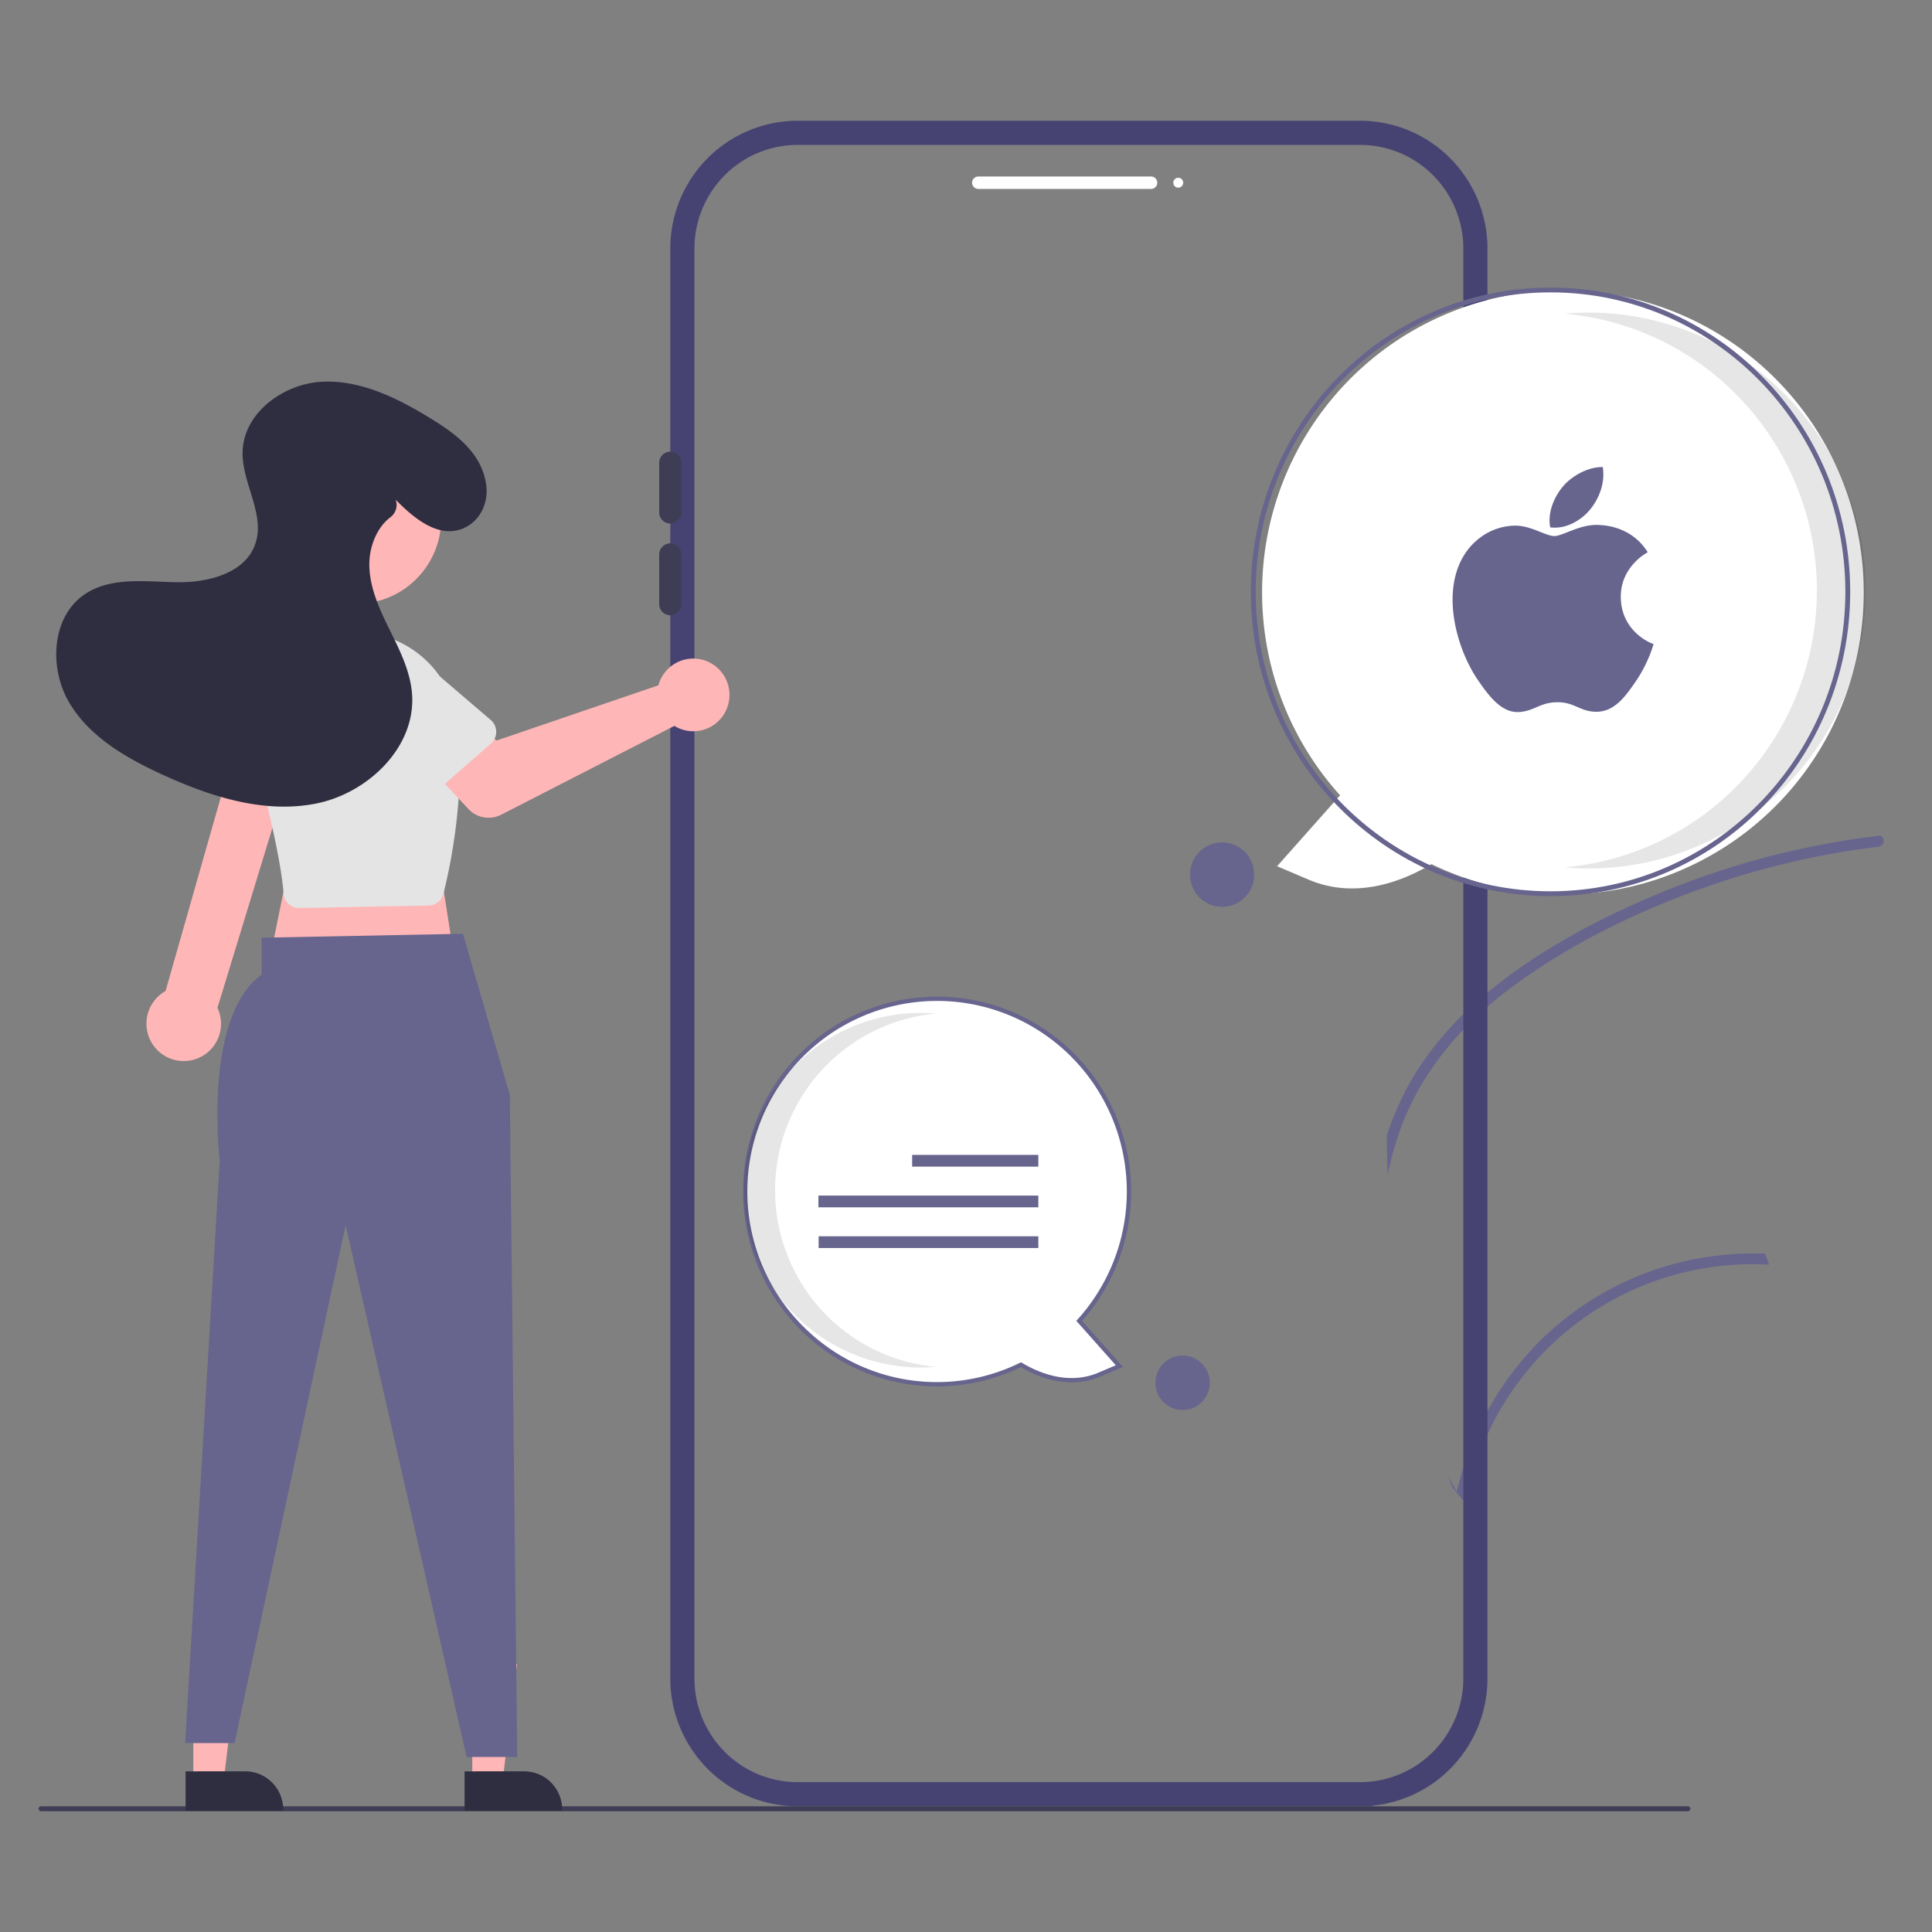
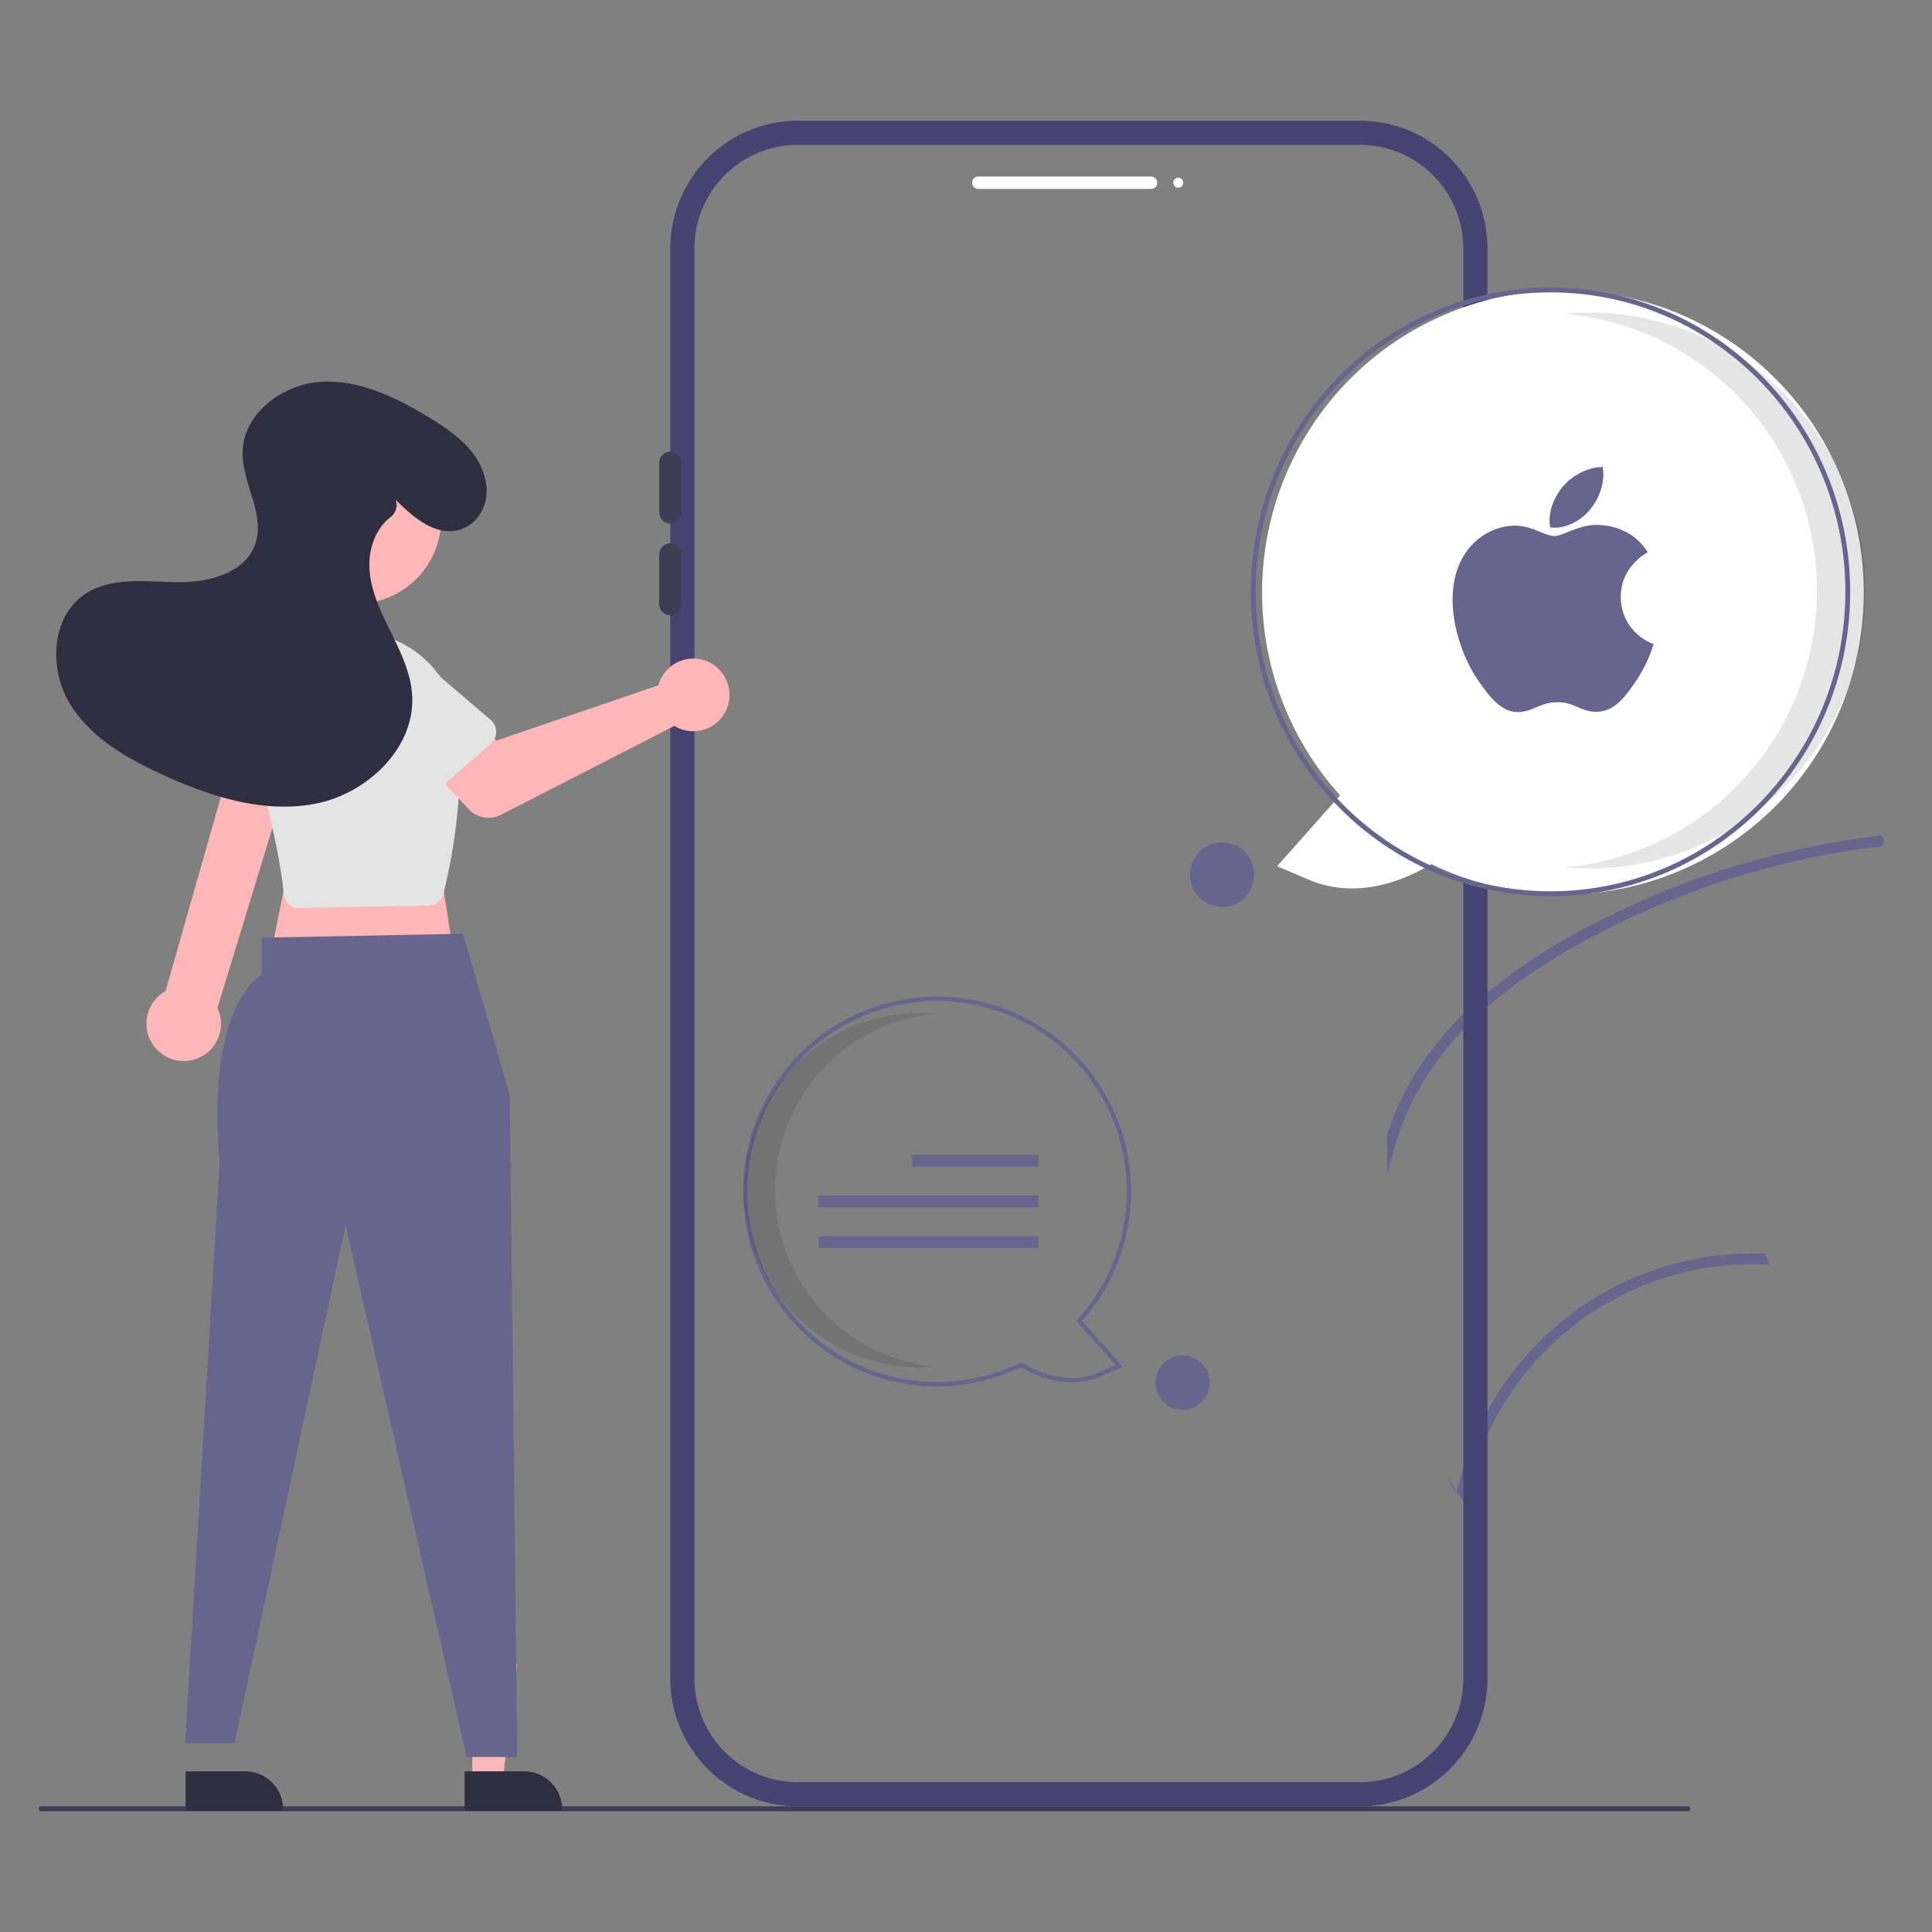
<svg xmlns="http://www.w3.org/2000/svg" width="400" height="400" fill="none">
  <rect width="100%" height="100%" fill="#808080" stroke="none" />
  <g clip-path="url(#clip0_1108_7710)">
    <path d="M354.201 260.138a62.458 62.458 0 00-35.244 17.37 64.33 64.33 0 00-16.885 29.47c-.169.639-.32 1.276-.46 1.916a99.68 99.68 0 01-1.078-1.913c-.228-.409-.46-.824-.68-1.237.264.718.533 1.442.821 2.153l.856 1.06c.02.016.038.042.057.057.115.142.229.284.333.423.491.603.988 1.201 1.479 1.803l-.389.044-.973.107.004.006c.328-.021.662-.048.991-.08.12-.005.251-.009.374-.025.031-.193.074-.384.116-.575a60.716 60.716 0 0122.255-36.237 60.275 60.275 0 0140.489-12.64 34.144 34.144 0 00-.82-2.278 64.377 64.377 0 00-11.246.576zM307.284 206.08a68.976 68.976 0 00-13.436 14.877 57.458 57.458 0 00-4.964 9.418 58.42 58.42 0 00-1.741 4.673c-.003 2.721.056 5.436.177 8.144a59.54 59.54 0 011.539-6.131 53.019 53.019 0 011.073-3.265c4.362-12.034 12.812-21.765 22.956-29.332 10.869-8.099 23.253-14.371 35.873-19.19a168.817 168.817 0 0140.165-9.973 1.215 1.215 0 001.058-1.31 1.055 1.055 0 00-.301-.73.876.876 0 00-.755-.204c-1.696.206-3.388.418-5.077.676a170.895 170.895 0 00-40.907 11.469c-12.656 5.303-25.116 11.998-35.66 20.878z" fill="#67648E" />
    <path d="M374.087 137.569c2.61 0 4.726-2.124 4.726-4.744 0-2.62-2.116-4.744-4.726-4.744s-4.725 2.124-4.725 4.744c0 2.62 2.115 4.744 4.725 4.744z" fill="#F2F2F2" />
    <path d="M281.619 371.474H165.123a23.825 23.825 0 01-16.851-7.02 24.036 24.036 0 01-6.996-16.932V51.452a24.033 24.033 0 016.996-16.932 23.821 23.821 0 0116.85-7.02h116.499a23.823 23.823 0 0116.85 7.02 24.04 24.04 0 016.996 16.933V347.52a24.041 24.041 0 01-6.996 16.933 23.828 23.828 0 01-16.852 7.02z" stroke="#464373" stroke-width="5" />
    <path d="M238.323 39.113h-35.781a1.277 1.277 0 01-1.278-1.283 1.276 1.276 0 011.278-1.283h35.781a1.276 1.276 0 011.277 1.283 1.284 1.284 0 01-1.277 1.283zM243.945 38.856c.565 0 1.022-.459 1.022-1.026s-.457-1.026-1.022-1.026c-.564 0-1.022.46-1.022 1.026 0 .567.458 1.026 1.022 1.026z" fill="#fff" />
    <path d="M308.989 141.752c-.61 0-1.194-.244-1.626-.677a2.319 2.319 0 01-.674-1.632V94.282c0-.613.242-1.2.674-1.633a2.294 2.294 0 013.253 0c.431.433.673 1.02.673 1.633v45.161c0 .612-.243 1.199-.674 1.632a2.295 2.295 0 01-1.626.677zM138.776 108.394c-.61 0-1.195-.244-1.626-.677a2.314 2.314 0 01-.674-1.632V95.821c0-.612.242-1.2.673-1.633a2.298 2.298 0 013.927 1.633v10.264a2.315 2.315 0 01-.675 1.632 2.293 2.293 0 01-1.625.677zM138.776 127.383a2.303 2.303 0 01-2.3-2.31v-10.264c0-.612.242-1.2.673-1.633a2.298 2.298 0 013.927 1.633v10.264a2.316 2.316 0 01-.675 1.633 2.3 2.3 0 01-1.625.677zM349.448 375H8.511a.51.51 0 01-.511-.513.514.514 0 01.511-.513h340.937a.512.512 0 01.362.876.512.512 0 01-.362.15z" fill="#3F3D56" />
-     <path d="M40.023 368.79h6.267l2.98-24.268h-9.248l.001 24.268z" fill="#FFB6B6" />
    <path d="M38.424 366.736l12.342-.001c2.086 0 4.086.832 5.561 2.313a7.913 7.913 0 012.304 5.584v.256l-20.206.001v-8.153z" fill="#2F2E41" />
    <path d="M97.783 368.79h6.267l2.981-24.268h-9.249l.001 24.268z" fill="#FFB6B6" />
    <path d="M96.185 366.736l12.341-.001c2.086 0 4.086.832 5.561 2.313a7.913 7.913 0 012.304 5.584v.256l-20.206.001v-8.153z" fill="#2F2E41" />
    <path d="M90.216 173.827L94.306 200l-38.848.513 5.111-25.146 29.647-1.54z" fill="#FFB6B6" />
    <path d="M95.84 193.329l9.711 33.357 1.534 137.076H96.606L71.56 253.629 48.558 360.887H38.335l7.156-120.601s-3.578-29.765 8.69-38.49v-7.655l41.658-.812z" fill="#67648E" />
    <path d="M40.107 219.394a7.686 7.686 0 004.95-4.211 7.726 7.726 0 00-.037-6.515l16.526-54.095-12.155-2.419-15.115 53.025a7.733 7.733 0 00-3.524 4.21 7.77 7.77 0 00.15 5.498 7.73 7.73 0 003.75 4.01 7.686 7.686 0 005.455.497zM86.215 119.848c6.847-6.874 6.847-18.019 0-24.894-6.847-6.874-17.948-6.874-24.795 0-6.847 6.875-6.847 18.02 0 24.894 6.847 6.875 17.948 6.875 24.795 0z" fill="#FFB6B6" />
    <path d="M61.282 187.939a3.201 3.201 0 01-1.778-1.025 3.226 3.226 0 01-.796-1.897c-.385-5.3-2.292-14.512-5.667-27.38a21.41 21.41 0 012.847-17.211 21.275 21.275 0 016.352-6.237 21.178 21.178 0 018.338-3.083 21.145 21.145 0 018.421.475 21.195 21.195 0 017.573 3.729 21.298 21.298 0 015.529 6.394 21.386 21.386 0 012.614 8.051c1.67 14.766-1.48 29.599-2.912 35.291a3.235 3.235 0 01-1.117 1.734 3.212 3.212 0 01-1.936.701l-26.778.52a3.2 3.2 0 01-.69-.062z" fill="#E4E4E4" />
    <path d="M136.717 140.765a7.519 7.519 0 00-.395 1.12l-33.519 11.435-6.477-5.681-9.817 8.694L97 167.508a5.7 5.7 0 006.754 1.174l35.867-18.395a7.469 7.469 0 008.506-.464 7.526 7.526 0 002.554-3.673 7.55 7.55 0 00.023-4.479 7.521 7.521 0 00-2.518-3.698 7.467 7.467 0 00-8.5-.551 7.518 7.518 0 00-2.97 3.343z" fill="#FFB6B6" />
    <path d="M101.634 153.945L89.415 164.66a3.21 3.21 0 01-2.564.764 3.205 3.205 0 01-2.252-1.45l-8.74-13.664a8.98 8.98 0 01.904-12.617 8.899 8.899 0 0112.569.872l12.273 10.497a3.232 3.232 0 01.029 4.883zM59.615 168.424l-15.1-5.956a3.215 3.215 0 01-1.856-1.934 3.234 3.234 0 01.245-2.674l8.057-14.082a8.94 8.94 0 014.755-4.905 8.886 8.886 0 016.817-.102 8.938 8.938 0 014.898 4.762 8.989 8.989 0 01.117 6.844l-3.628 15.772a3.232 3.232 0 01-1.634 2.127 3.192 3.192 0 01-2.67.148z" fill="#E4E4E4" />
    <path d="M81.924 103.458c3.82 3.917 9.008 8.194 14.161 5.858 3.384-1.533 5.095-5.281 4.574-8.971-.936-6.637-6.336-10.552-11.602-13.776-6.846-4.193-14.458-7.959-22.465-7.526-8.007.433-16.206 6.502-16.365 14.551-.128 6.473 4.72 12.845 2.643 18.974-2.09 6.169-9.846 8.091-16.335 7.977-6.489-.115-13.571-1.146-18.966 2.476-6.882 4.621-7.482 15.208-3.278 22.37 4.203 7.161 11.814 11.542 19.347 14.991 9.981 4.568 21.049 8.128 31.808 5.984 10.76-2.144 20.69-11.704 19.864-22.686-.349-4.638-2.482-8.924-4.538-13.093-2.056-4.169-4.115-8.51-4.296-13.158-.15-3.874 1.35-8.038 4.34-10.326a3.192 3.192 0 001.136-3.563l-.028-.082z" fill="#2F2E41" />
    <path d="M296.366 178.899c-5.53 3.33-15.381 7.502-25.449 3.214l-6.508-2.771 13.042-14.678a62.672 62.672 0 01-16.149-42.074 62.675 62.675 0 0116.234-42.04 62.193 62.193 0 0140.176-20.15 62.106 62.106 0 0143.23 12.218 62.565 62.565 0 0123.807 38.232 62.742 62.742 0 01-7.993 44.37 62.312 62.312 0 01-35.637 27.438 62.058 62.058 0 01-44.753-3.759z" fill="#fff" />
    <path opacity=".1" d="M376.166 122.265a57.677 57.677 0 00-15.036-38.85 57.233 57.233 0 00-37.214-18.47 57.785 57.785 0 015.065-.226 57.203 57.203 0 0140.51 16.866 57.665 57.665 0 0116.777 40.68 57.663 57.663 0 01-16.777 40.68 57.203 57.203 0 01-40.51 16.865c-1.705 0-3.39-.08-5.057-.227a57.232 57.232 0 0037.209-18.471 57.679 57.679 0 0015.033-38.847z" fill="#000" />
-     <path d="M167.322 276.218a39.92 39.92 0 01-11.851-19.866 40.04 40.04 0 011.139-23.129 39.873 39.873 0 0113.746-18.595 39.636 39.636 0 0121.719-7.794 39.604 39.604 0 0122.371 5.634 39.84 39.84 0 0115.484 17.163 40.028 40.028 0 013.376 22.908 39.948 39.948 0 01-9.868 20.93l8.318 9.362-4.151 1.768c-6.421 2.734-12.705.073-16.232-2.05a39.595 39.595 0 01-22.991 3.608 39.664 39.664 0 01-21.06-9.939z" fill="#fff" />
    <path d="M193.959 287.039a39.934 39.934 0 01-26.935-10.491 40.362 40.362 0 01-11.971-20.039 40.486 40.486 0 011.107-23.341 40.32 40.32 0 0113.812-18.808 40.07 40.07 0 0121.882-7.96 40.046 40.046 0 0122.606 5.559 40.273 40.273 0 0115.742 17.211 40.485 40.485 0 013.593 23.087 40.4 40.4 0 01-9.762 21.213l8.466 9.528-4.721 2.011c-6.582 2.803-13.038.042-16.427-1.956a40.088 40.088 0 01-17.392 3.986zm-26.339-11.151a39.037 39.037 0 0020.819 9.866 38.966 38.966 0 0022.74-3.606l.216-.105.206.124c3.184 1.917 9.474 4.73 15.831 2.022l3.582-1.525-8.172-9.197.268-.297a39.516 39.516 0 009.758-20.697 39.59 39.59 0 00-3.339-22.651 39.39 39.39 0 00-15.311-16.972 39.167 39.167 0 00-22.122-5.571 39.182 39.182 0 00-21.476 7.707 39.432 39.432 0 00-13.592 18.388 39.592 39.592 0 00-1.127 22.87 39.472 39.472 0 0011.719 19.644z" fill="#67648E" />
    <path opacity=".1" d="M160.473 246.425a36.79 36.79 0 019.59-24.781 36.511 36.511 0 0123.738-11.78 36.75 36.75 0 00-3.232-.145 36.485 36.485 0 00-25.838 10.758 36.78 36.78 0 00-10.701 25.948 36.779 36.779 0 0010.701 25.947 36.485 36.485 0 0025.838 10.758c1.088 0 2.163-.052 3.226-.145a36.51 36.51 0 01-23.734-11.782 36.787 36.787 0 01-9.588-24.778z" fill="#000" />
    <path d="M214.975 239.105h-26.123v2.436h26.123v-2.436zM214.976 247.531h-45.531v2.435h45.531v-2.435zM214.976 255.956h-45.487v2.436h45.487v-2.436zM244.844 291.931c3.105 0 5.622-2.527 5.622-5.645 0-3.118-2.517-5.645-5.622-5.645s-5.623 2.527-5.623 5.645c0 3.118 2.518 5.645 5.623 5.645zM253.022 187.752c3.67 0 6.645-2.987 6.645-6.671 0-3.685-2.975-6.672-6.645-6.672-3.67 0-6.645 2.987-6.645 6.672 0 3.684 2.975 6.671 6.645 6.671z" fill="#67648E" />
    <path d="M382.563 122.533c0 34.525-27.561 62.5-61.544 62.5s-61.544-27.975-61.544-62.5 27.561-62.5 61.544-62.5 61.544 27.975 61.544 62.5z" stroke="#67648E" />
    <path d="M331.418 101.487a12.484 12.484 0 01-2.221 4.028v.002a10.944 10.944 0 01-3.657 2.859c-1.305.623-2.736.959-4.16.848l-.435-.034-.058-.434c-.185-1.4.029-2.817.479-4.128a12.357 12.357 0 012.281-3.972v-.001c.941-1.103 2.204-2.063 3.556-2.758 1.357-.698 2.814-1.135 4.14-1.189l.501-.02.055.501c.161 1.465-.035 2.929-.481 4.298z" fill="#67648E" />
    <path d="M340.635 114.65c-.48.297-5.125 3.173-5.068 8.968.061 6.987 5.983 9.409 6.31 9.543h.002l.014.006.465.192-.159.476-.013.042c-.151.485-1.175 3.768-3.489 7.15-1.05 1.535-2.12 3.067-3.383 4.249-1.308 1.223-2.802 2.049-4.647 2.083-1.739.033-2.878-.46-4.061-.972-1.129-.489-2.303-.997-4.139-.997-1.93 0-3.163.526-4.351 1.032-1.118.477-2.2.938-3.758 1h-.002c-1.799.067-3.359-.811-4.746-2.11-1.327-1.243-2.489-2.871-3.548-4.404-2.391-3.453-4.47-8.478-5.112-13.587-.529-4.202-.087-8.471 1.944-11.997a13.163 13.163 0 014.571-4.706 12.213 12.213 0 016.151-1.788c1.923-.035 3.736.685 5.323 1.315 1.122.446 2.123.843 2.873.843.662 0 1.639-.385 2.777-.834 1.923-.759 4.276-1.686 6.763-1.439 1.045.046 3.22.296 5.444 1.502a11.451 11.451 0 014.036 3.651l.311.456-.465.3-.042.026h-.001z" fill="#67648E" />
  </g>
  <defs>
    <clipPath id="clip0_1108_7710">
      <path fill="#fff" transform="translate(8 25)" d="M0 0h384.393v350H0z" />
    </clipPath>
  </defs>
</svg>